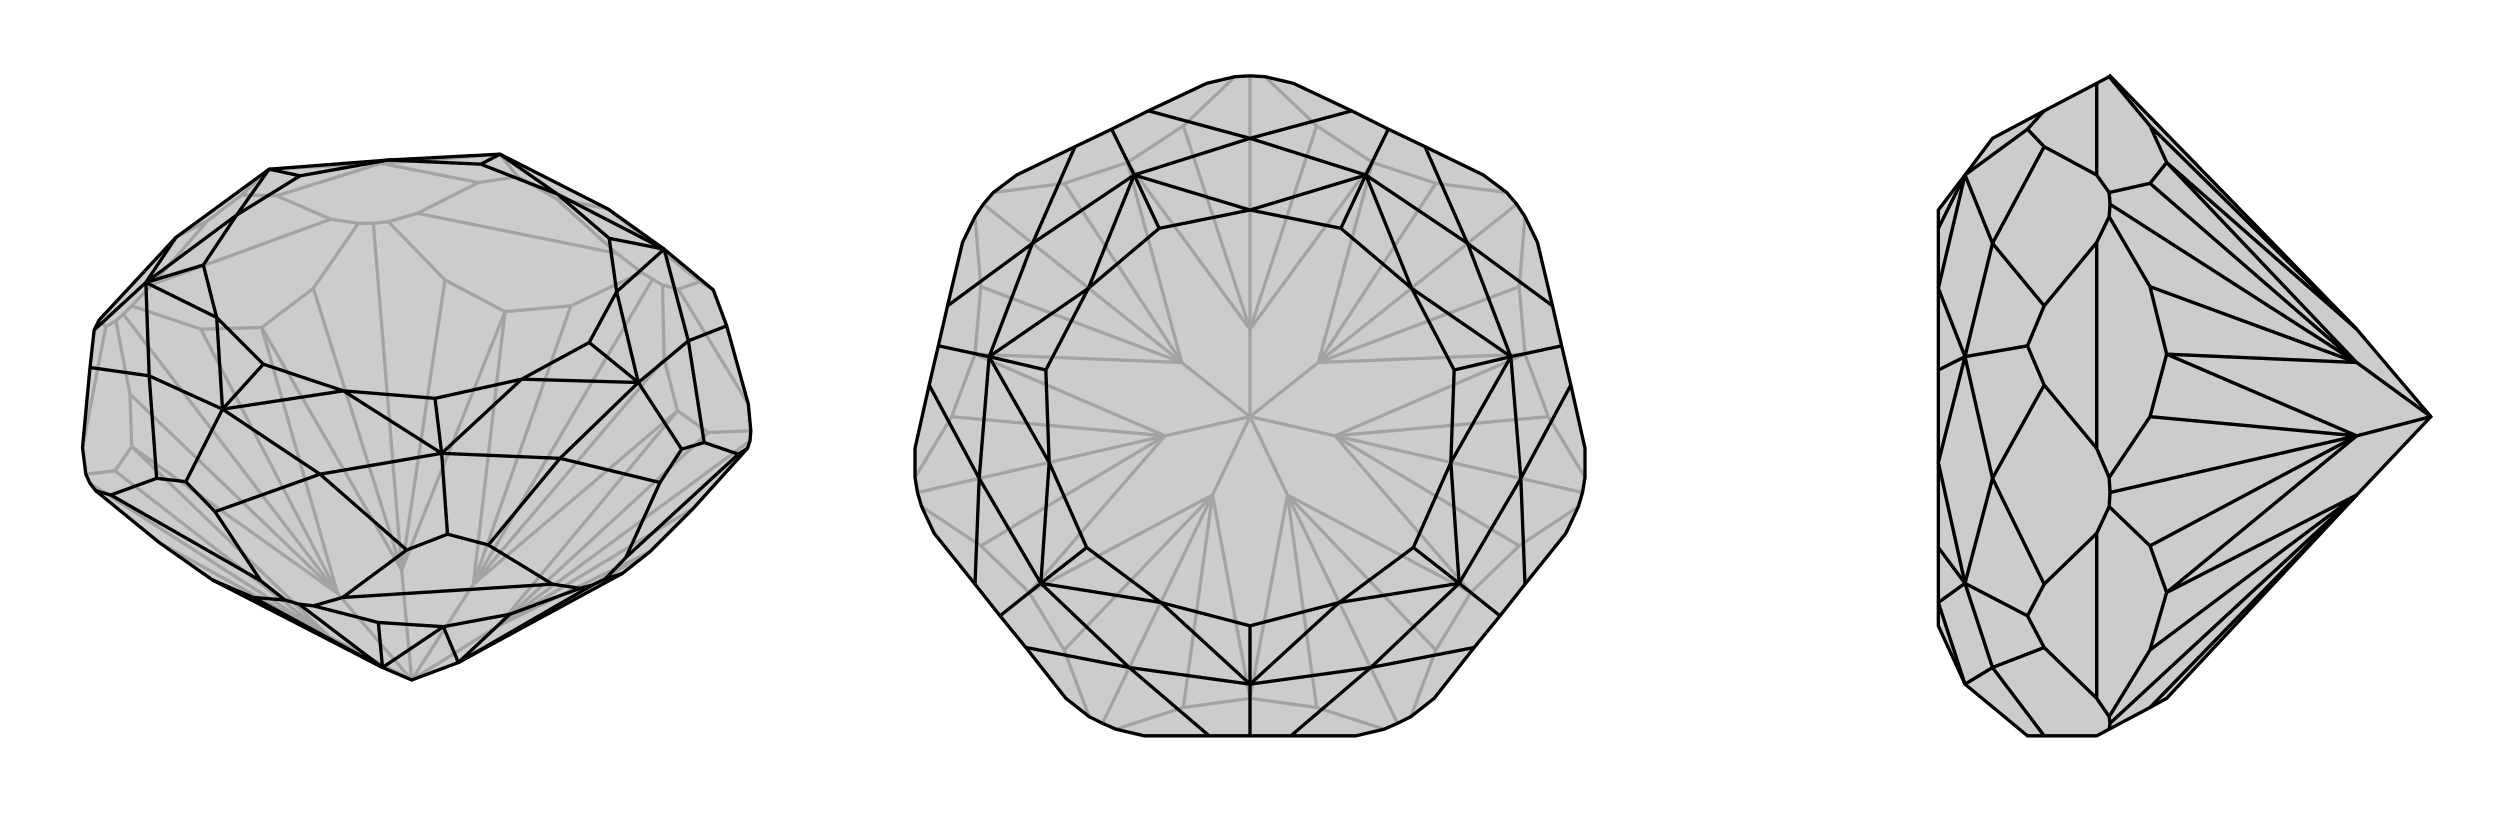
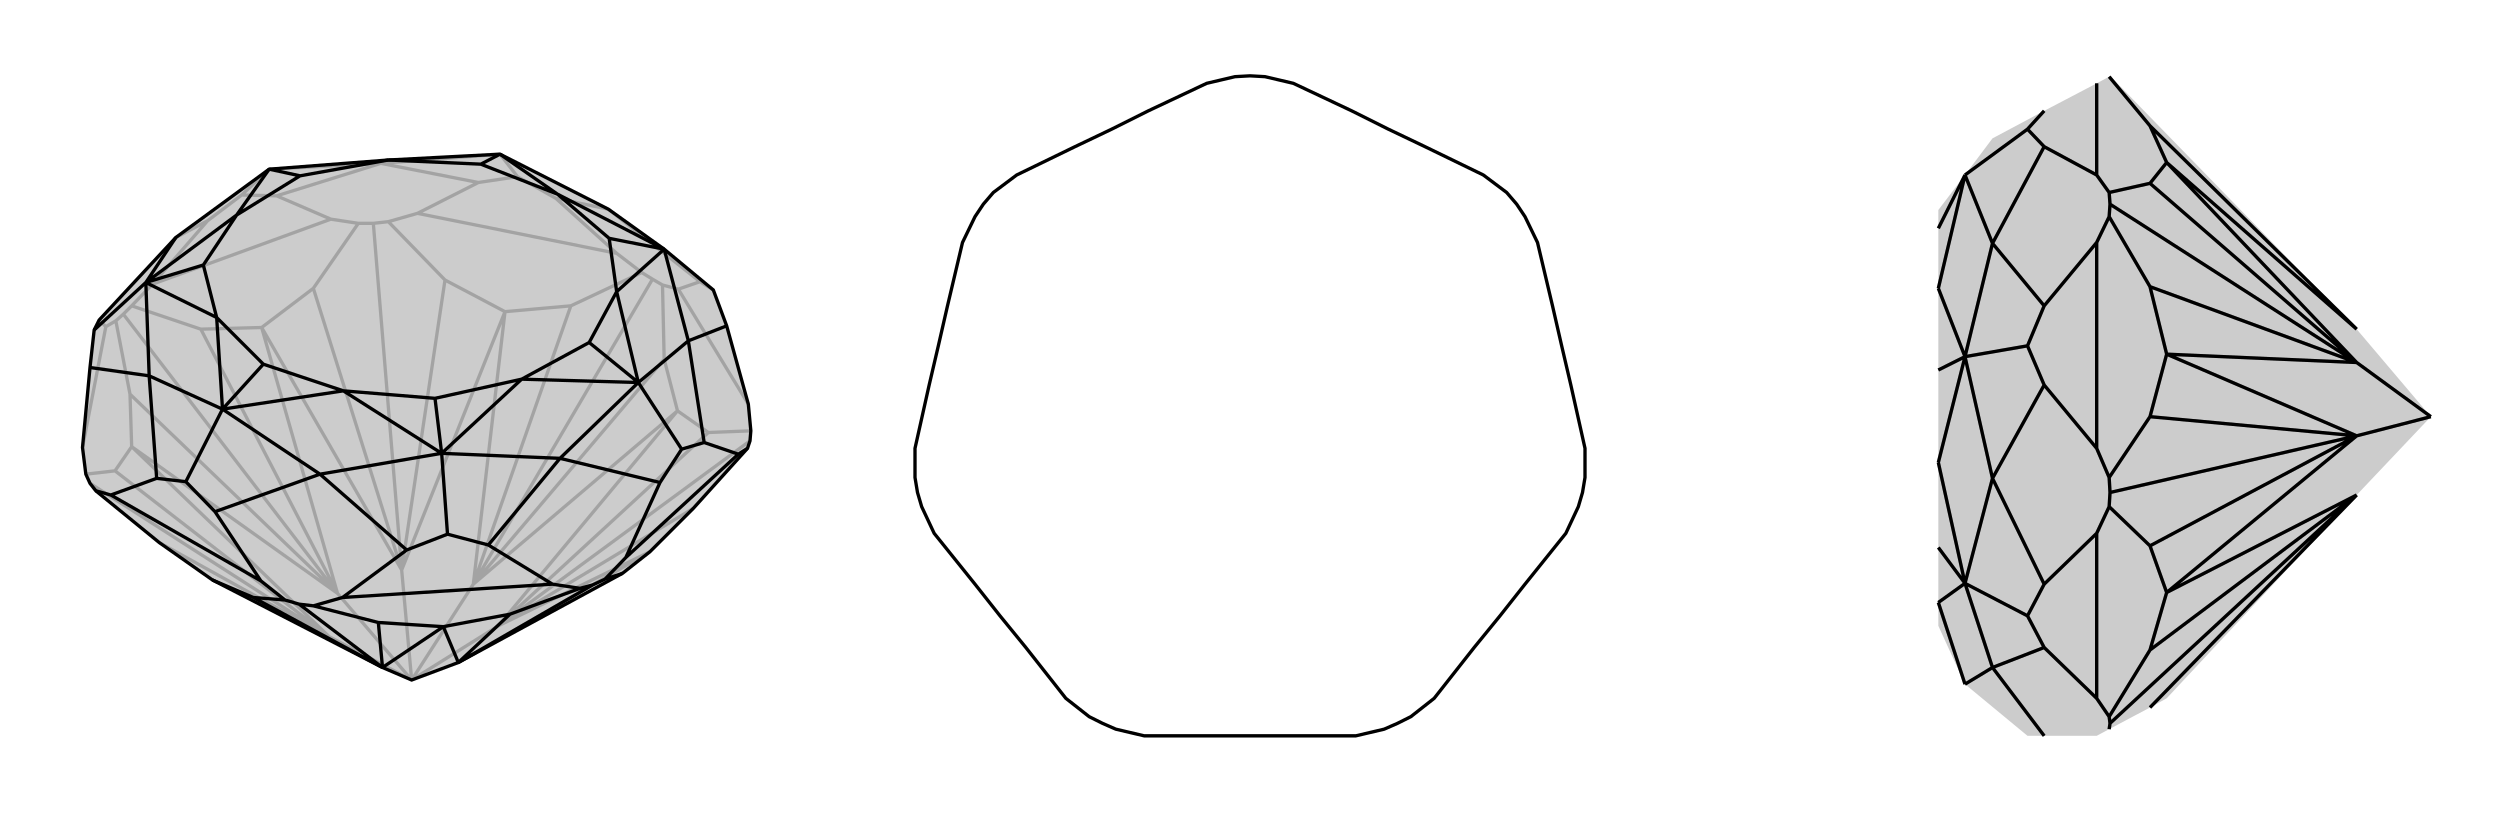
<svg xmlns="http://www.w3.org/2000/svg" viewBox="0 0 3000 1000">
  <g stroke="currentColor" stroke-width="4" fill="none" transform="translate(-6 -24)">
    <path fill="currentColor" stroke="none" fill-opacity=".2" d="M261,720L465,825L500,840L556,819L753,712L786,686L838,634L903,562L906,553L907,541L904,509L878,415L862,372L803,323L736,275L606,209L472,216L329,227L217,309L125,408L119,420L114,465L105,561L109,593L114,604L121,613L197,675z" />
    <path stroke-opacity=".2" d="M820,371L904,509M746,328L507,280M189,365L403,287M105,561L133,416M803,455L801,366M856,543L907,541M604,775L906,553M540,360L472,290M691,391L776,351M574,725L789,359M247,419L164,391M382,370L436,292M488,708L454,292M144,589L109,593M401,788L114,604M162,497L145,409M411,736L154,401M197,675L401,788M838,634L604,775M856,543L819,517M856,543L604,775M803,455L819,517M803,455L574,725M691,391L612,398M574,725L691,391M540,360L612,398M540,360L488,708M382,370L320,417M488,708L382,370M247,419L320,417M247,419L411,736M162,497L164,560M411,736L162,497M144,589L164,560M401,788L144,589M401,788L261,720M556,819L786,686M604,775L786,686M604,775L819,517M574,725L819,517M604,775L500,840M574,725L612,398M488,708L612,398M574,725L500,840M488,708L320,417M411,736L320,417M488,708L500,840M411,736L164,560M401,788L164,560M401,788L500,840M411,736L500,840M820,371L846,362M746,328L673,262M820,371L801,366M746,328L776,351M801,366L789,359M776,351L789,359M189,365L255,289M133,416L125,408M189,365L164,391M133,416L145,409M164,391L154,401M145,409L154,401M507,280L580,243M403,287L338,259M507,280L472,290M403,287L436,292M472,290L454,292M436,292L454,292M846,362L862,372M846,362L736,275M673,262L627,236M673,262L736,275M255,289L296,258M255,289L217,309M580,243L627,236M580,243L463,220M627,236L606,209M338,259L296,258M338,259L463,220M296,258L329,227M463,220L606,209M463,220L329,227" />
    <path d="M261,720L465,825L500,840L556,819L753,712L786,686L838,634L903,562L906,553L907,541L904,509L878,415L862,372L803,323L736,275L606,209L472,216L329,227L217,309L125,408L119,420L114,465L105,561L109,593L114,604L121,613L197,675z" />
    <path d="M319,721L139,618M669,725L417,741M892,569L757,693M310,741L348,744M618,761L702,730M460,771L382,751M465,825L365,749M753,712L732,719M556,819L717,726M310,741L261,720M310,741L465,825M460,771L538,776M465,825L460,771M618,761L538,776M618,761L556,819M465,825L538,776M556,819L538,776M892,569L851,555M892,569L903,562M669,725L592,678M757,693L798,603M669,725L702,730M757,693L732,719M702,730L717,726M732,719L717,726M319,721L264,638M417,741L494,684M319,721L348,744M417,741L382,751M348,744L365,749M382,751L365,749M139,618L194,598M139,618L121,613M851,555L824,563M851,555L832,433M878,415L832,433M592,678L543,665M592,678L678,574M798,603L824,563M798,603L678,574M824,563L772,483M264,638L229,602M264,638L390,593M494,684L543,665M494,684L390,593M543,665L536,568M114,465L185,475M194,598L229,602M194,598L185,475M229,602L273,515M119,420L181,363M832,433L772,483M832,433L803,323M678,574L536,568M678,574L772,483M390,593L273,515M390,593L536,568M185,475L181,363M185,475L273,515M217,309L181,363M803,323L675,257M606,209L675,257M772,483L746,374M803,323L746,374M803,323L737,310M536,568L632,479M772,483L632,479M772,483L713,435M273,515L418,493M536,568L418,493M536,568L528,502M181,363L266,405M273,515L266,405M273,515L322,461M329,227L290,282M181,363L290,282M181,363L250,342M606,209L583,221M329,227L366,235M675,257L737,310M675,257L583,221M746,374L713,435M746,374L737,310M632,479L528,502M632,479L713,435M418,493L322,461M418,493L528,502M266,405L250,342M266,405L322,461M290,282L366,235M290,282L250,342M472,216L583,221M472,216L366,235" />
  </g>
  <g stroke="currentColor" stroke-width="4" fill="none" transform="translate(1000 0)">
-     <path fill="currentColor" stroke="none" fill-opacity=".2" d="M518,92L500,91L482,92L448,100L378,133L334,155L290,176L220,210L192,231L180,245L170,260L155,291L137,367L126,415L115,462L98,538L98,573L101,591L106,608L121,640L170,701L200,739L231,777L279,838L307,860L323,868L339,875L373,883L451,883L500,883L549,883L627,883L661,875L677,868L693,860L721,838L769,777L800,739L830,701L879,640L894,608L899,591L902,573L902,538L885,462L874,415L863,367L845,291L830,260L820,245L808,231L780,210L710,176L666,155L622,133L552,100z" />
-     <path stroke-opacity=".2" d="M580,849L661,875M420,849L339,875M823,655L894,608M723,780L693,860M545,594L677,868M823,344L830,260M858,500L902,573M602,523L899,591M580,151L518,92M723,220L808,231M582,435L820,245M277,220L192,231M420,151L482,92M500,395L500,91M142,500L98,573M177,344L170,260M418,435L180,245M277,780L307,860M455,594L323,868M177,655L106,608M398,523L101,591M420,849L500,838M420,849L455,594M580,849L500,838M580,849L545,594M723,780L765,711M545,594L723,780M823,655L765,711M823,655L602,523M858,500L830,425M858,500L602,523M823,344L830,425M823,344L582,435M723,220L647,195M723,220L582,435M580,151L647,195M580,151L500,395M420,151L353,195M500,395L420,151M277,220L353,195M277,220L418,435M177,344L170,425M418,435L177,344M142,500L170,425M142,500L398,523M177,655L235,711M398,523L177,655M277,780L235,711M455,594L277,780M455,594L500,838M545,594L500,838M545,594L765,711M602,523L765,711M545,594L500,500M602,523L830,425M582,435L830,425M602,523L500,500M582,435L647,195M500,395L647,195M582,435L500,500M500,395L353,195M418,435L353,195M500,395L500,500M418,435L170,425M398,523L170,425M418,435L500,500M398,523L235,711M455,594L235,711M455,594L500,500M398,523L500,500" />
    <path d="M518,92L500,91L482,92L448,100L378,133L334,155L290,176L220,210L192,231L180,245L170,260L155,291L137,367L126,415L115,462L98,538L98,573L101,591L106,608L121,640L170,701L200,739L231,777L279,838L307,860L323,868L339,875L373,883L451,883L500,883L549,883L627,883L661,875L677,868L693,860L721,838L769,777L800,739L830,701L879,640L894,608L899,591L902,573L902,538L885,462L874,415L863,367L845,291L830,260L820,245L808,231L780,210L710,176L666,155L622,133L552,100z" />
-     <path d="M622,133L500,166M378,133L500,166M863,367L761,292M710,176L761,292M666,155L639,210M830,701L825,574M885,462L825,574M874,415L813,428M549,883L645,801M769,777L645,801M800,739L751,700M231,777L355,801M451,883L355,801M500,883L500,821M115,462L175,574M170,701L175,574M200,739L249,700M290,176L239,292M334,155L361,210M137,367L239,292M126,415L187,428M500,166L639,210M500,166L361,210M761,292L813,428M761,292L639,210M825,574L751,700M825,574L813,428M645,801L500,821M645,801L751,700M355,801L249,700M355,801L500,821M175,574L187,428M175,574L249,700M239,292L361,210M239,292L187,428M639,210L500,252M361,210L500,252M813,428L694,346M639,210L694,346M639,210L609,274M751,700L741,555M813,428L741,555M813,428L745,444M500,821L607,723M751,700L607,723M751,700L696,657M249,700L393,723M500,821L393,723M500,821L500,751M187,428L259,555M249,700L259,555M249,700L304,657M361,210L306,346M361,210L391,274M187,428L306,346M187,428L255,444M500,252L609,274M500,252L391,274M694,346L745,444M694,346L609,274M741,555L696,657M741,555L745,444M607,723L500,751M607,723L696,657M393,723L304,657M393,723L500,751M259,555L255,444M259,555L304,657M306,346L391,274M306,346L255,444" />
  </g>
  <g stroke="currentColor" stroke-width="4" fill="none" transform="translate(2000 0)">
    <path fill="currentColor" stroke="none" fill-opacity=".2" d="M600,838L828,594L917,500L828,395L532,91L531,92L516,100L453,133L391,166L358,210L326,252L326,274L326,346L326,444L326,555L326,657L326,723L326,751L358,821L433,883L453,883L516,883L531,875L580,849z" />
    <path stroke-opacity=".2" d="M516,100L516,210M516,538L516,291M516,838L516,640M580,220L531,231M580,151L531,92M580,500L531,573M580,344L531,260M828,435L532,245M580,780L531,860M828,594L532,868M580,655L531,608M828,523L532,591M580,849L828,594M580,151L600,195M828,395L580,151M580,220L600,195M580,220L828,435M580,344L600,425M828,435L580,344M580,500L600,425M580,500L828,523M580,655L600,711M828,523L580,655M580,780L600,711M828,594L580,780M828,395L600,195M828,435L600,195M828,435L600,425M828,523L600,425M828,435L917,500M828,523L600,711M828,594L600,711M828,523L917,500M516,838L453,777M516,838L531,860M531,875L532,868M531,860L532,868M516,538L453,462M516,640L453,701M516,538L531,573M516,640L531,608M531,573L532,591M531,608L532,591M516,210L453,176M516,291L453,367M516,210L531,231M516,291L531,260M531,231L532,245M531,260L532,245M453,133L433,155M453,777L433,739M453,777L391,801M453,883L391,801M453,462L433,415M453,462L391,574M453,701L433,739M453,701L391,574M433,739L358,700M453,176L433,155M453,176L391,292M433,155L358,210M453,367L433,415M453,367L391,292M433,415L358,428M391,801L358,700M391,801L358,821M391,574L358,428M391,574L358,700M391,292L358,210M391,292L358,428M358,700L326,723M358,821L326,723M358,428L326,555M358,700L326,555M358,700L326,657M358,210L326,346M358,210L326,274M358,428L326,346M358,428L326,444" />
-     <path d="M600,838L828,594L917,500L828,395L532,91L531,92L516,100L453,133L391,166L358,210L326,252L326,274L326,346L326,444L326,555L326,657L326,723L326,751L358,821L433,883L453,883L516,883L531,875L580,849z" />
    <path d="M516,640L516,838M516,291L516,538M516,100L516,210M580,655L531,608M580,780L531,860M828,594L532,868M580,344L531,260M580,500L531,573M828,523L532,591M580,151L531,92M580,220L531,231M828,435L532,245M580,849L828,594M580,780L600,711M828,594L580,780M580,655L600,711M580,655L828,523M580,500L600,425M580,500L828,523M580,344L600,425M580,344L828,435M580,220L600,195M580,220L828,435M580,151L600,195M580,151L828,395M828,594L600,711M828,523L600,711M828,523L600,425M828,435L600,425M828,523L917,500M828,435L600,195M828,395L600,195M828,435L917,500M516,291L453,367M516,210L453,176M516,291L531,260M516,210L531,231M531,260L532,245M531,231L532,245M516,640L453,701M516,538L453,462M516,640L531,608M516,538L531,573M531,608L532,591M531,573L532,591M516,838L453,777M516,838L531,860M531,875L532,868M531,860L532,868M453,133L433,155M453,367L433,415M453,367L391,292M453,176L433,155M453,176L391,292M433,155L358,210M453,701L433,739M453,701L391,574M453,462L433,415M453,462L391,574M433,415L358,428M453,883L391,801M453,777L433,739M453,777L391,801M433,739L358,700M391,292L358,428M391,292L358,210M391,574L358,700M391,574L358,428M391,801L358,821M391,801L358,700M358,428L326,346M358,210L326,346M358,210L326,274M358,700L326,555M358,428L326,555M358,428L326,444M358,821L326,723M358,700L326,723M358,700L326,657" />
  </g>
</svg>